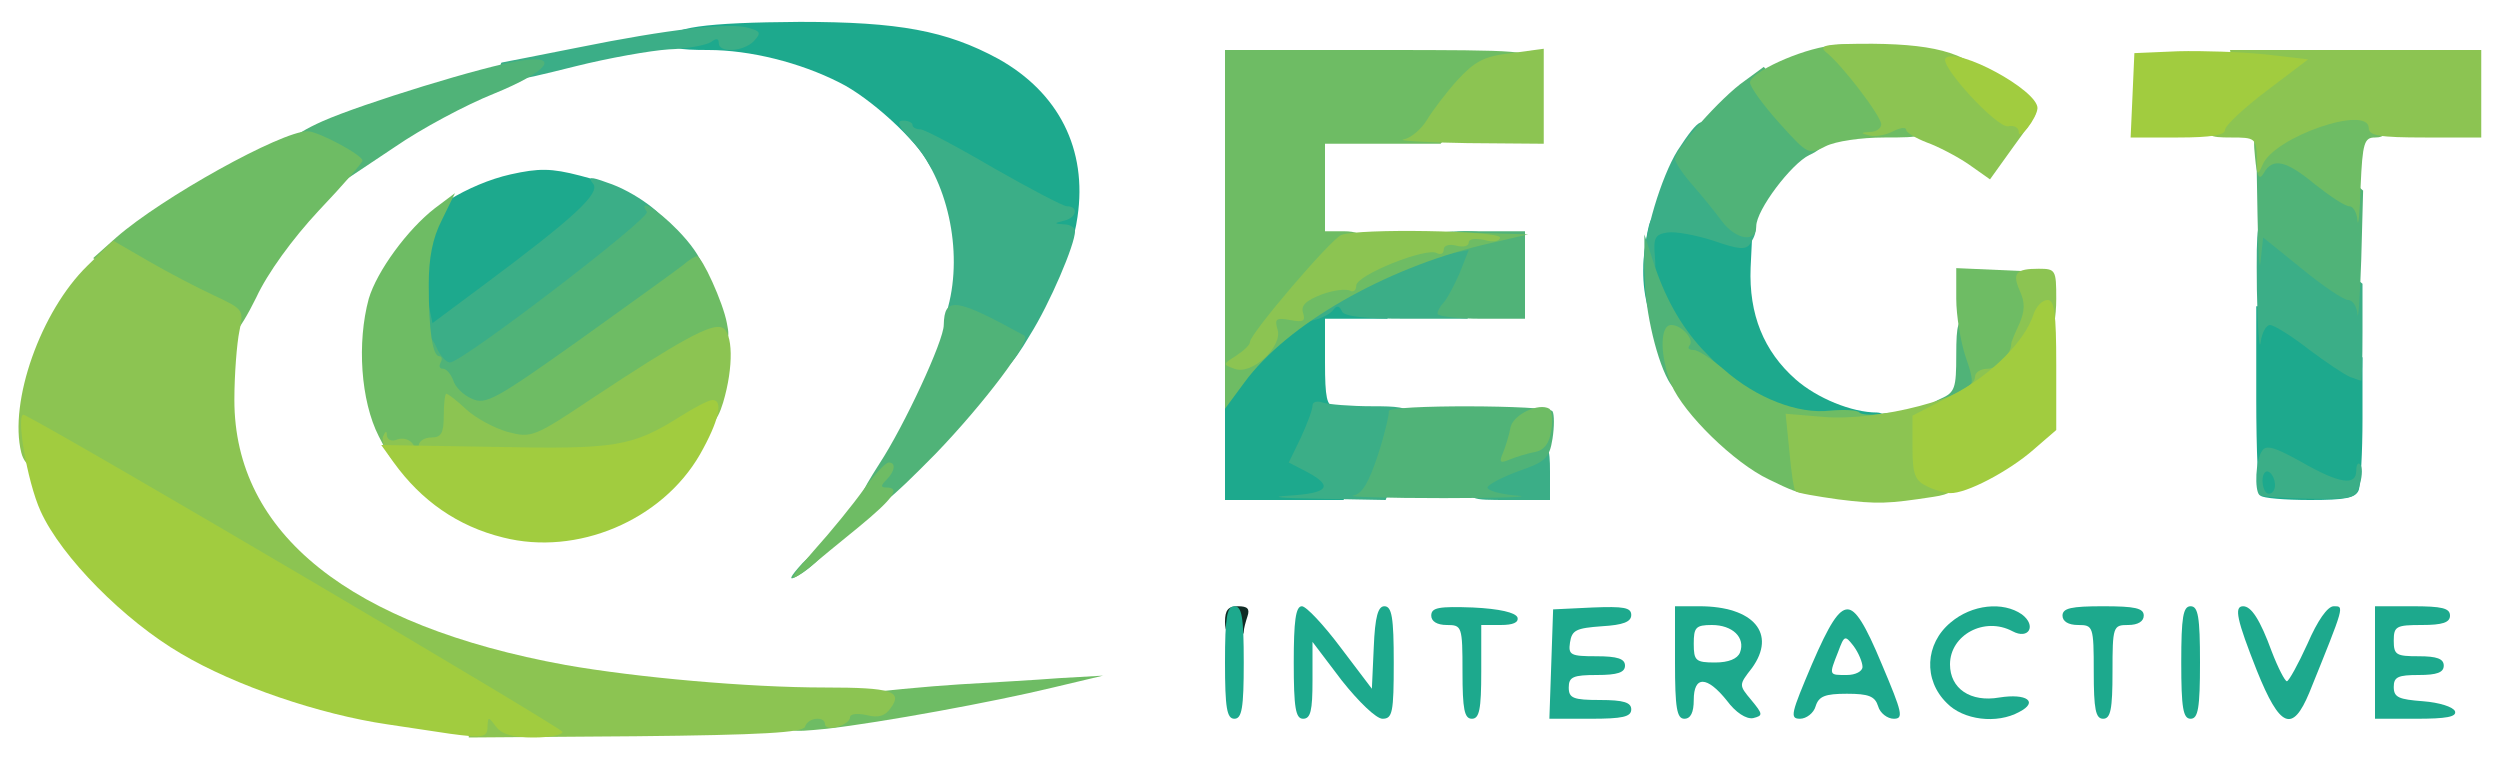
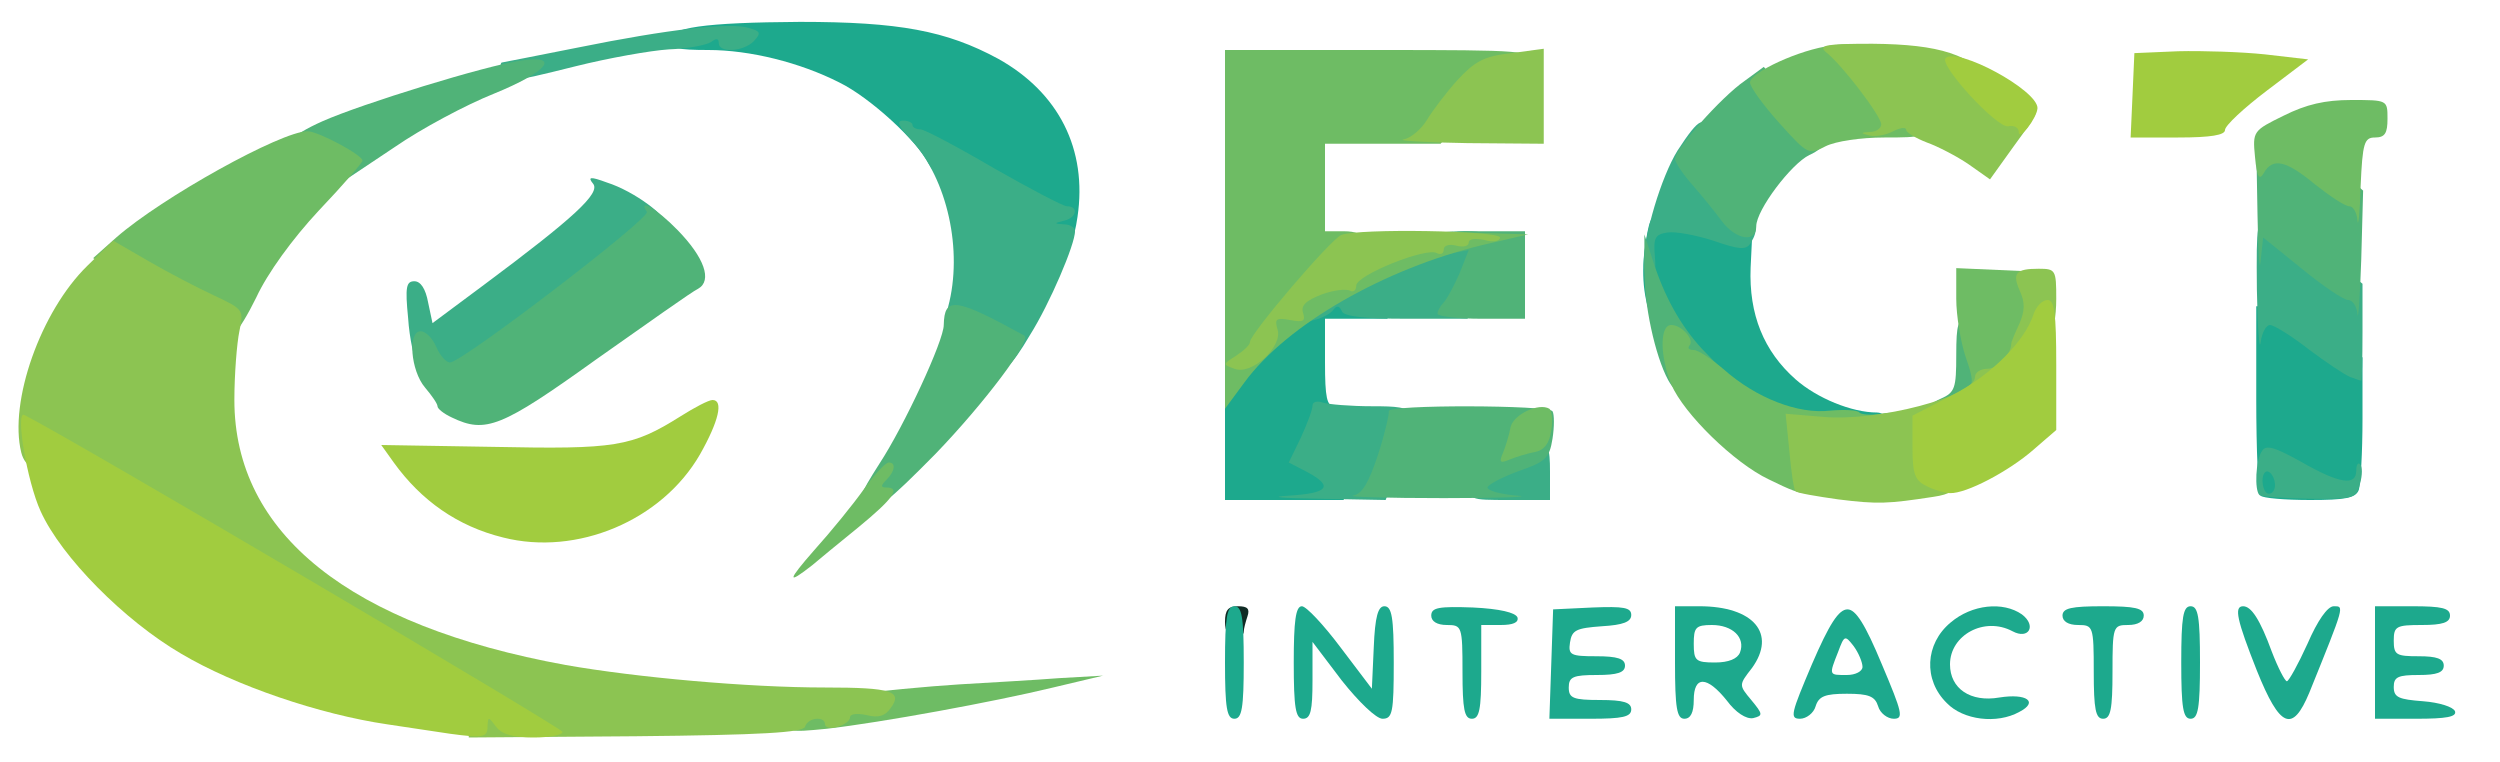
<svg xmlns="http://www.w3.org/2000/svg" class="img-fluid" id="outputsvg" style="transform: none; transform-origin: 50% 50%; cursor: move;" width="400" height="122" viewBox="0 0 4000 1220">
  <g id="l6mgPZFbCQLiTM4530GnEOv" fill="transparent" style="transform: none;">
    <g>
      <path id="pkLLJnBoQ" d="M0 610 l0 -610 2000 0 2000 0 0 610 0 610 -2000 0 -2000 0 0 -610z m1250 532 c46 -6 25 -9 -120 -20 -429 -31 -662 -127 -752 -310 -32 -64 -33 -72 -33 -182 0 -111 1 -118 34 -185 25 -50 57 -92 116 -151 45 -45 75 -80 66 -76 -59 20 -213 98 -269 136 -138 92 -226 217 -226 321 0 110 108 255 254 341 86 51 221 97 330 113 41 6 86 13 100 15 43 6 443 4 500 -2z m-295 -327 c97 -41 179 -156 178 -249 -2 -103 -98 -216 -210 -249 -47 -14 -59 -14 -101 -2 -119 36 -211 148 -211 260 -1 130 163 279 284 258 17 -3 44 -11 60 -18z m1495 -90 l0 -45 -180 0 -180 0 0 -100 0 -100 160 0 160 0 0 -40 0 -40 -160 0 -160 0 0 -100 0 -100 175 0 175 0 0 -45 0 -45 -225 0 -225 0 0 330 0 330 230 0 230 0 0 -45z m691 18 c25 -11 62 -35 82 -53 l37 -32 0 -99 0 -99 -50 0 -50 0 0 98 c0 98 0 99 -27 111 -41 19 -161 25 -211 12 -56 -16 -116 -71 -138 -126 -12 -34 -15 -67 -12 -139 4 -86 7 -100 34 -138 48 -69 92 -88 204 -87 73 0 103 4 130 18 l34 19 20 -26 c19 -24 19 -25 0 -39 -40 -31 -111 -55 -174 -60 -85 -6 -160 21 -231 84 -65 59 -96 108 -115 185 -14 52 -14 71 -4 118 28 126 110 220 230 264 60 22 179 17 241 -11z m603 11 c3 -9 6 -139 6 -290 l0 -274 95 0 95 0 0 -40 0 -40 -247 2 -248 3 -3 37 -3 38 100 0 101 0 0 283 c0 156 3 287 7 290 3 4 25 7 49 7 29 0 44 -5 48 -16z m-2144 -222 c93 -139 113 -236 66 -317 -51 -86 -158 -136 -321 -150 -68 -5 -69 -5 -34 9 101 39 176 101 217 181 24 45 27 60 26 155 0 87 -5 118 -27 180 l-26 75 25 -30 c14 -16 48 -63 74 -103z" />
    </g>
  </g>
  <g id="l1HM3xc4SpeWl9MJvqrzOFR" fill="rgb(15,43,36)" style="transform: none;">
    <g>
      <path id="pEzZV4yZV" d="M1960 995 c0 -19 5 -25 21 -25 15 0 19 4 15 16 -3 9 -6 20 -6 25 0 5 -7 9 -15 9 -9 0 -15 -9 -15 -25z" />
    </g>
  </g>
  <g id="l2sIK5JWViQMj9Opb0zFca5" fill="rgb(29,169,141)" style="transform: none;">
    <g>
      <path id="p12xmrzVKw" d="M1960 1060 c0 -73 3 -90 15 -90 12 0 15 17 15 90 0 73 -3 90 -15 90 -12 0 -15 -17 -15 -90z" />
      <path id="phgaa6P6s" d="M2070 1060 c0 -66 3 -90 13 -90 7 0 35 30 62 66 l50 66 3 -66 c2 -50 7 -66 17 -66 12 0 15 18 15 90 0 80 -2 90 -18 90 -10 0 -38 -27 -65 -61 l-47 -62 0 62 c0 48 -3 61 -15 61 -12 0 -15 -17 -15 -90z" />
      <path id="p181EZqonJ" d="M2340 1075 c0 -73 -1 -75 -25 -75 -16 0 -25 -6 -25 -15 0 -13 12 -15 67 -13 42 2 68 8 71 16 2 8 -7 12 -27 12 l-31 0 0 75 c0 60 -3 75 -15 75 -12 0 -15 -15 -15 -75z" />
      <path id="p13p0GDqo1" d="M2482 1063 l3 -88 63 -3 c50 -2 62 0 62 12 0 11 -13 16 -47 18 -41 3 -48 6 -51 26 -3 20 1 22 42 22 34 0 46 4 46 15 0 11 -12 15 -45 15 -38 0 -45 3 -45 20 0 17 7 20 50 20 38 0 50 4 50 15 0 12 -14 15 -65 15 l-66 0 3 -87z" />
      <path id="pgQzUfL7r" d="M2680 1060 l0 -90 39 0 c87 0 124 44 84 99 -21 27 -21 27 -1 51 19 23 19 25 3 29 -11 2 -28 -9 -42 -28 -32 -40 -53 -40 -53 -1 0 20 -5 30 -15 30 -12 0 -15 -17 -15 -90z m104 -16 c9 -24 -12 -44 -45 -44 -26 0 -29 4 -29 30 0 27 3 30 34 30 22 0 36 -6 40 -16z" />
      <path id="p10vDrcHWV" d="M2899 1063 c28 -65 43 -88 57 -88 13 0 28 23 55 88 33 78 35 87 19 87 -10 0 -22 -9 -25 -20 -5 -16 -15 -20 -50 -20 -35 0 -45 4 -50 20 -3 11 -15 20 -25 20 -17 0 -14 -9 19 -87z m81 4 c0 -7 -6 -22 -14 -33 -14 -18 -15 -18 -25 9 -15 38 -15 37 14 37 14 0 25 -6 25 -13z" />
      <path id="pkwLuVCOy" d="M3115 1125 c-38 -37 -35 -95 6 -129 34 -29 84 -34 114 -13 24 18 11 41 -15 27 -45 -24 -100 6 -100 53 0 39 33 61 79 53 44 -7 63 7 32 23 -36 20 -90 13 -116 -14z" />
      <path id="pfpxivdxn" d="M3350 1075 c0 -73 -1 -75 -25 -75 -16 0 -25 -6 -25 -15 0 -12 14 -15 65 -15 51 0 65 3 65 15 0 9 -9 15 -25 15 -24 0 -25 2 -25 75 0 60 -3 75 -15 75 -12 0 -15 -15 -15 -75z" />
      <path id="pcsIhgEFn" d="M3490 1060 c0 -73 3 -90 15 -90 12 0 15 17 15 90 0 73 -3 90 -15 90 -12 0 -15 -17 -15 -90z" />
      <path id="p1FRDlGA35" d="M3611 1073 c-32 -81 -37 -103 -22 -103 13 0 27 21 46 73 10 26 21 47 24 47 3 0 18 -27 33 -60 16 -37 32 -60 42 -60 17 0 18 -3 -39 138 -27 65 -47 57 -84 -35z" />
      <path id="pDZKC1e1P" d="M3800 1060 l0 -90 60 0 c47 0 60 3 60 15 0 11 -12 15 -45 15 -41 0 -45 2 -45 25 0 23 4 25 40 25 29 0 40 4 40 15 0 11 -11 15 -40 15 -33 0 -40 3 -40 19 0 17 8 20 47 23 26 2 48 9 51 16 3 9 -14 12 -62 12 l-66 0 0 -90z" />
      <path id="p4uLUbSkH" d="M1960 688 l0 -112 52 -48 c29 -26 60 -48 70 -48 10 0 18 -4 18 -10 0 -5 5 -10 11 -10 6 0 17 -7 25 -15 9 -8 31 -15 50 -15 33 0 34 1 34 40 l0 40 -50 0 -50 0 0 70 c0 56 3 70 15 70 8 0 15 5 15 10 0 6 -4 10 -9 10 -5 0 -12 12 -16 27 -4 19 -2 29 9 35 9 5 16 22 16 38 l0 30 -95 0 -95 0 0 -112z" />
      <path id="pElwJ6ww0" d="M3617 793 c-4 -3 -7 -73 -7 -155 l0 -148 32 0 c21 0 48 13 85 41 l53 41 0 98 c0 54 -3 105 -6 114 -5 13 -22 16 -78 16 -40 0 -76 -3 -79 -7z" />
      <path id="p14IUvbDNF" d="M2895 690 c-78 -8 -123 -28 -180 -81 -76 -70 -99 -138 -79 -238 6 -29 9 -31 53 -30 25 0 61 6 80 13 l35 12 -3 62 c-3 75 21 134 72 179 34 30 90 53 130 53 10 0 17 8 17 20 0 22 -10 23 -125 10z" />
-       <path id="pDoXx6vg5" d="M656 519 c-9 -47 -7 -114 4 -143 13 -35 90 -82 157 -97 45 -10 65 -10 111 2 100 25 85 49 -126 207 -99 73 -136 81 -146 31z" />
      <path id="px7SUnmv4" d="M1660 373 c0 -21 -115 -89 -142 -86 -11 2 -23 -9 -32 -25 -19 -37 -94 -106 -143 -130 -63 -32 -143 -52 -210 -52 -48 0 -63 -3 -63 -15 0 -21 57 -29 210 -30 158 0 234 14 317 59 97 54 143 145 127 253 -6 39 -9 43 -35 43 -21 0 -29 -5 -29 -17z" />
    </g>
  </g>
  <g id="l4leicXDNFL3v6zxmeyAZJY" fill="rgb(59,174,135)" style="transform: none;">
    <g>
      <path id="pB5A176ah" d="M2063 793 c63 -4 71 -15 28 -38 l-29 -15 19 -39 c10 -22 19 -45 19 -52 0 -6 7 -8 16 -5 9 3 45 6 80 6 75 0 77 4 43 94 l-22 56 -106 -2 c-64 -1 -83 -3 -48 -5z" />
      <path id="p3trwqc34" d="M2350 771 c0 -24 6 -31 43 -45 23 -9 53 -16 65 -16 19 0 22 5 22 45 l0 45 -65 0 c-65 0 -65 0 -65 -29z" />
      <path id="pbJVkpMkw" d="M3615 792 c-8 -8 -6 -56 4 -70 6 -11 20 -7 63 17 61 35 88 39 88 14 0 -9 3 -14 6 -10 4 3 4 17 0 31 -6 23 -9 25 -81 24 -41 -1 -77 -3 -80 -6z m25 -16 c0 -8 -4 -18 -10 -21 -5 -3 -10 3 -10 14 0 12 5 21 10 21 6 0 10 -6 10 -14z" />
      <path id="pPNqYK1gi" d="M669 589 c-6 -12 -14 -48 -16 -80 -5 -50 -3 -59 10 -59 10 0 18 12 22 34 l7 33 82 -61 c145 -108 187 -147 175 -162 -9 -11 -5 -12 22 -2 44 14 99 55 99 73 0 8 -69 66 -154 129 -138 103 -159 116 -195 116 -31 0 -43 -5 -52 -21z" />
      <path id="pdgiHrUhO" d="M3760 603 c-8 -3 -38 -23 -66 -44 -28 -22 -56 -39 -62 -39 -6 0 -13 12 -15 28 -2 15 -5 -24 -6 -85 -1 -107 0 -113 19 -113 12 0 50 23 85 52 l65 52 0 78 c0 43 -1 78 -2 77 -2 0 -10 -3 -18 -6z" />
      <path id="pGRsU9un3" d="M1600 577 c0 -6 -20 -23 -45 -36 -40 -21 -44 -26 -38 -50 24 -90 -1 -204 -59 -267 -21 -22 -24 -31 -13 -31 8 0 15 3 15 7 0 4 6 7 13 7 6 0 59 28 117 62 58 33 111 61 117 61 19 0 16 18 -4 23 -17 4 -17 5 0 6 9 0 17 5 17 11 0 21 -40 115 -72 166 -31 53 -48 67 -48 41z" />
      <path id="pFxfOGYPW" d="M2080 494 c0 -17 12 -30 45 -50 62 -36 172 -74 218 -74 34 0 37 2 37 30 0 16 -7 48 -16 70 l-16 40 -98 0 c-69 0 -100 -4 -103 -12 -4 -9 -8 -10 -14 -2 -4 6 -18 13 -30 16 -19 5 -23 2 -23 -18z" />
-       <path id="p9UpwhHYD" d="M2630 422 c0 -46 28 -139 54 -181 35 -54 46 -59 46 -19 0 31 11 50 63 111 19 22 21 35 8 56 -7 11 -17 11 -60 -4 -28 -9 -61 -15 -73 -13 -20 3 -23 8 -20 41 2 21 -2 37 -8 37 -5 0 -10 -13 -10 -28z" />
+       <path id="p9UpwhHYD" d="M2630 422 c0 -46 28 -139 54 -181 35 -54 46 -59 46 -19 0 31 11 50 63 111 19 22 21 35 8 56 -7 11 -17 11 -60 -4 -28 -9 -61 -15 -73 -13 -20 3 -23 8 -20 41 2 21 -2 37 -8 37 -5 0 -10 -13 -10 -28" />
      <path id="psg64ybrj" d="M800 115 c0 -8 1 -15 3 -15 1 0 56 -11 122 -24 143 -29 245 -41 274 -31 18 5 19 8 7 21 -17 17 -56 19 -56 3 0 -8 -4 -8 -12 -2 -7 5 -38 11 -68 12 -30 2 -97 14 -149 27 -112 28 -121 29 -121 9z" />
    </g>
  </g>
  <g id="l6GHVuXMysiKq1DX4gzlPT" fill="rgb(80,179,120)" style="transform: none;">
    <g>
-       <path id="pORRma5eg" d="M1284 901 c17 -17 34 -31 39 -31 14 0 -23 39 -48 52 -14 8 -12 2 9 -21z" />
      <path id="pqjKi0nnF" d="M1388 810 c-16 -10 -14 -16 19 -68 40 -61 103 -197 103 -222 1 -46 18 -44 129 17 12 7 -64 108 -142 189 -77 78 -95 92 -109 84z" />
      <path id="pQ0yM2SNK" d="M2165 793 c15 -3 25 -21 40 -66 11 -34 18 -65 17 -69 -3 -11 256 -10 262 0 3 5 3 25 0 44 -5 31 -11 37 -55 52 -27 10 -49 22 -49 26 0 5 21 11 48 13 26 2 -27 4 -118 4 -91 0 -156 -2 -145 -4z" />
      <path id="pBUdB0YTv" d="M723 668 c-13 -6 -23 -14 -23 -18 0 -4 -9 -17 -20 -30 -23 -27 -28 -90 -7 -90 8 0 19 11 25 25 6 14 16 25 22 25 19 0 321 -231 315 -241 -15 -23 16 -5 49 29 43 44 56 81 33 94 -9 4 -82 56 -163 113 -152 109 -177 119 -231 93z" />
      <path id="pNrkGlJlI" d="M3080 660 c0 -6 11 -16 25 -22 23 -10 25 -17 25 -70 0 -50 3 -58 18 -58 13 0 22 12 30 39 20 64 16 96 -13 109 -32 15 -85 16 -85 2z" />
      <path id="p1AXjSxW1s" d="M2669 608 c-21 -39 -39 -122 -38 -178 l0 -55 13 40 c19 60 45 106 79 143 l31 32 -27 0 c-20 0 -27 5 -27 20 0 27 -16 25 -31 -2z" />
      <path id="p14JJLqKBa" d="M3772 503 c-1 -13 -8 -23 -15 -23 -7 0 -40 -22 -74 -50 l-62 -50 -4 38 c-2 20 -4 -14 -5 -75 l-2 -113 43 0 c34 1 50 8 85 38 l43 37 -3 110 c-2 61 -5 100 -6 88z" />
      <path id="p1EGPf2iS" d="M2300 502 c0 -4 4 -12 9 -17 6 -6 17 -27 26 -47 l15 -38 -30 6 c-26 6 -30 4 -30 -15 0 -20 5 -21 75 -21 l75 0 0 70 0 70 -70 0 c-38 0 -70 -4 -70 -8z" />
      <path id="p1D7i529A8" d="M2755 354 c-11 -15 -32 -41 -47 -58 -15 -17 -28 -36 -28 -42 0 -15 74 -99 112 -125 l30 -22 49 53 c27 29 49 59 49 65 0 7 -11 17 -25 23 -29 14 -85 88 -85 114 0 27 -32 22 -55 -8z" />
      <path id="p17MCUuxnF" d="M519 264 c-18 -13 -40 -23 -46 -23 -30 -2 -9 -24 43 -47 63 -28 261 -89 317 -97 66 -10 43 18 -43 53 -45 18 -116 56 -158 85 l-78 52 -35 -23z" />
    </g>
  </g>
  <g id="l4LeGVCTrL528xrDTv0aCe3" fill="rgb(110,188,100)" style="transform: none;">
    <g>
      <path id="pWY7DByYx" d="M1260 1148 c0 -23 4 -25 93 -36 50 -6 133 -14 182 -17 50 -3 122 -7 160 -10 l70 -4 -80 19 c-95 23 -275 56 -362 66 -62 6 -63 6 -63 -18z" />
      <path id="p1E1dq8Da" d="M1303 880 c27 -30 62 -73 79 -97 17 -24 35 -43 40 -43 12 0 10 14 -4 28 -9 9 -9 12 0 12 24 0 11 18 -45 64 -32 26 -65 53 -73 60 -42 33 -40 25 3 -24z" />
      <path id="p1HFmqjv9j" d="M2830 767 c-55 -26 -136 -105 -156 -152 -18 -44 -19 -95 0 -95 17 0 38 24 29 33 -3 4 -1 7 7 7 7 0 28 14 48 31 52 46 119 72 170 66 23 -2 44 -1 47 3 2 3 18 5 35 2 25 -4 30 -1 30 17 0 19 -5 21 -74 21 l-74 0 6 45 c5 53 -1 55 -68 22z" />
-       <path id="pCn3ZKP9O" d="M606 698 c-29 -57 -35 -150 -16 -220 13 -44 62 -111 106 -145 l32 -24 -21 43 c-15 29 -21 61 -21 103 0 74 6 115 17 115 4 0 5 5 2 10 -3 6 -2 10 4 10 5 0 12 8 16 18 3 11 16 24 30 30 22 10 37 2 172 -94 81 -58 156 -112 166 -120 9 -8 19 -14 22 -14 8 0 42 74 48 107 6 29 3 33 -41 59 -26 15 -90 56 -143 91 -101 66 -127 74 -199 53 -23 -7 -36 -7 -38 0 -2 5 -12 10 -23 10 -10 0 -19 5 -19 10 0 6 -15 10 -34 10 -31 0 -36 -5 -60 -52z" />
      <path id="p1GdOwI5Zr" d="M2405 724 c4 -10 10 -29 12 -41 5 -20 45 -39 62 -29 4 3 6 18 3 35 -3 20 -11 31 -25 34 -12 2 -31 8 -41 12 -16 7 -18 5 -11 -11z" />
      <path id="p6dC0s9tS" d="M1960 367 l0 -287 245 0 c238 0 245 1 245 20 0 15 -7 20 -29 20 -24 0 -38 11 -73 55 l-43 55 -92 0 -93 0 0 70 0 70 30 0 c20 0 30 5 30 14 0 13 5 13 36 0 25 -10 63 -14 132 -12 l97 3 -73 17 c-157 38 -313 127 -381 220 l-31 42 0 -287z" />
      <path id="p13YEClDuP" d="M3148 622 c10 -7 9 -17 -3 -51 -8 -24 -15 -66 -15 -93 l0 -49 68 3 67 3 3 46 c2 28 -4 62 -17 91 -15 37 -25 46 -51 52 -46 9 -68 8 -52 -2z" />
      <path id="pOs0PxfbD" d="M360 530 c0 -5 -6 -10 -12 -10 -7 0 -55 -24 -106 -54 l-93 -53 37 -33 c73 -64 264 -170 306 -170 17 0 88 38 88 47 0 3 -31 39 -70 80 -42 45 -82 100 -100 139 -28 57 -50 81 -50 54z" />
      <path id="pFjBX7BCF" d="M3772 353 c-1 -13 -7 -23 -13 -23 -7 0 -31 -16 -55 -35 -47 -39 -68 -43 -82 -18 -7 12 -11 7 -14 -26 -4 -41 -3 -42 46 -66 36 -18 66 -25 108 -25 58 0 58 0 58 30 0 23 -4 30 -20 30 -17 0 -20 8 -23 78 -1 42 -4 67 -5 55z" />
      <path id="pBIeSJuEo" d="M2847 197 c-26 -29 -47 -58 -47 -65 0 -16 80 -53 130 -59 36 -5 40 -3 76 45 22 28 47 51 57 51 11 1 17 9 17 26 0 24 -2 25 -65 25 -38 0 -78 6 -94 14 -27 14 -28 14 -74 -37z" />
    </g>
  </g>
  <g id="l2chY4tWUE7sjOusyRk45I" fill="rgb(140,196,82)" style="transform: none;">
    <g>
      <path id="po16et1Bj" d="M750 1151 c0 -28 -16 -38 -337 -225 -186 -107 -340 -191 -341 -186 -7 20 -32 9 -38 -16 -20 -81 31 -226 106 -299 l41 -40 57 33 c31 18 79 43 105 55 47 22 47 23 40 57 -4 19 -8 69 -8 110 0 214 185 361 530 424 114 20 292 36 415 36 107 0 125 6 105 33 -9 13 -20 16 -39 11 -15 -3 -26 -2 -26 4 0 5 -9 12 -20 15 -11 3 -20 1 -20 -4 0 -14 -28 -11 -32 4 -4 9 -69 13 -271 15 l-267 2 0 -29z" />
      <path id="pPnSAmkQ5" d="M2941 799 c-35 -5 -65 -10 -68 -13 -3 -2 -7 -31 -10 -64 l-6 -60 60 5 c87 8 243 -33 243 -64 0 -7 9 -13 20 -13 16 0 38 -23 38 -40 0 -3 6 -17 13 -32 9 -21 9 -34 1 -52 -13 -29 -7 -36 30 -36 27 0 28 2 28 48 0 58 -18 96 -48 100 -15 2 -22 10 -22 27 0 25 -17 35 -61 35 -22 0 -29 5 -29 19 0 11 -9 23 -20 26 -13 4 -20 15 -20 30 0 15 7 26 20 30 11 3 20 15 20 25 0 14 -9 21 -37 25 -72 11 -88 12 -152 4z" />
-       <path id="p64SAoypM" d="M625 730 c-9 -10 -15 -25 -12 -32 4 -9 6 -9 6 -1 1 7 8 10 17 6 9 -3 20 0 25 8 6 10 9 10 9 2 0 -7 9 -13 20 -13 16 0 20 -7 20 -35 0 -19 2 -35 4 -35 3 0 17 11 32 25 15 14 45 30 66 36 38 10 42 9 136 -54 139 -92 190 -120 207 -113 18 7 19 63 2 120 -10 33 -21 44 -71 70 l-60 31 -192 2 c-176 1 -194 0 -209 -17z" />
      <path id="pc8Arqk4V" d="M1975 590 c-19 -7 -19 -7 3 -21 12 -8 22 -17 22 -22 0 -13 129 -164 146 -171 27 -11 254 -7 254 4 0 6 -11 8 -25 4 -14 -3 -25 -2 -25 4 0 6 -9 8 -20 5 -12 -3 -20 0 -20 6 0 7 -5 9 -11 6 -16 -10 -129 35 -129 52 0 8 -5 11 -10 8 -6 -3 -26 -1 -45 6 -26 10 -34 18 -30 30 4 13 0 15 -21 11 -22 -4 -25 -2 -20 15 9 27 -41 74 -69 63z" />
      <path id="pGoxYQx0c" d="M3150 263 c-19 -13 -50 -29 -67 -35 -18 -7 -33 -16 -33 -20 0 -5 -9 -4 -21 2 -11 6 -28 9 -37 7 -16 -4 -16 -5 1 -6 9 0 17 -6 17 -12 0 -13 -63 -96 -89 -116 -12 -11 2 -13 75 -13 108 1 157 17 196 64 16 20 38 36 49 36 26 0 25 4 -19 64 l-38 53 -34 -24z" />
-       <path id="pIuRxDmF0" d="M3611 253 c-1 -32 -3 -33 -41 -33 -36 0 -40 -2 -40 -26 0 -16 10 -34 24 -45 17 -13 22 -25 19 -44 l-5 -25 201 0 201 0 0 70 0 70 -90 0 c-73 0 -90 -3 -90 -15 0 -38 -152 14 -170 59 -8 18 -9 17 -9 -11z" />
      <path id="p4oycC0p0" d="M2246 223 c11 -2 28 -16 37 -31 9 -15 31 -44 49 -64 28 -30 42 -38 86 -43 l52 -7 0 76 0 76 -122 -1 c-68 -1 -114 -4 -102 -6z" />
    </g>
  </g>
  <g id="l212gdku61fnN9Q7PTp9C9E" fill="rgb(161,204,63)" style="transform: none;">
    <g>
      <path id="p1HdyM9B13" d="M720 1174 c-14 -2 -59 -9 -100 -15 -109 -16 -244 -62 -330 -113 -91 -53 -192 -155 -225 -228 -22 -48 -41 -162 -26 -154 79 40 861 501 861 507 0 5 -21 9 -46 9 -33 0 -51 -5 -60 -17 -13 -17 -13 -17 -14 0 0 17 -8 18 -60 11z" />
      <path id="pqpbGvgRn" d="M805 860 c-73 -18 -131 -59 -175 -120 l-20 -28 180 3 c195 4 221 0 299 -49 22 -14 45 -26 51 -26 18 0 10 34 -20 87 -61 106 -197 163 -315 133z" />
      <path id="pvCtcsIRw" d="M3083 778 c-19 -9 -23 -19 -23 -62 l0 -51 64 -33 c62 -32 116 -86 130 -130 4 -12 14 -22 22 -22 11 0 14 20 14 104 l0 104 -37 32 c-39 34 -107 70 -133 69 -8 0 -25 -5 -37 -11z" />
      <path id="p8CBxxpT9" d="M3230 211 c0 -7 -8 -11 -17 -9 -18 3 -111 -98 -100 -109 19 -18 147 51 147 80 -1 16 -30 54 -30 38z" />
      <path id="pMLt0mn2L" d="M3412 153 l3 -68 70 -3 c39 -1 101 1 139 5 l69 8 -66 50 c-37 28 -67 56 -67 63 0 8 -22 12 -75 12 l-76 0 3 -67z" />
    </g>
  </g>
</svg>